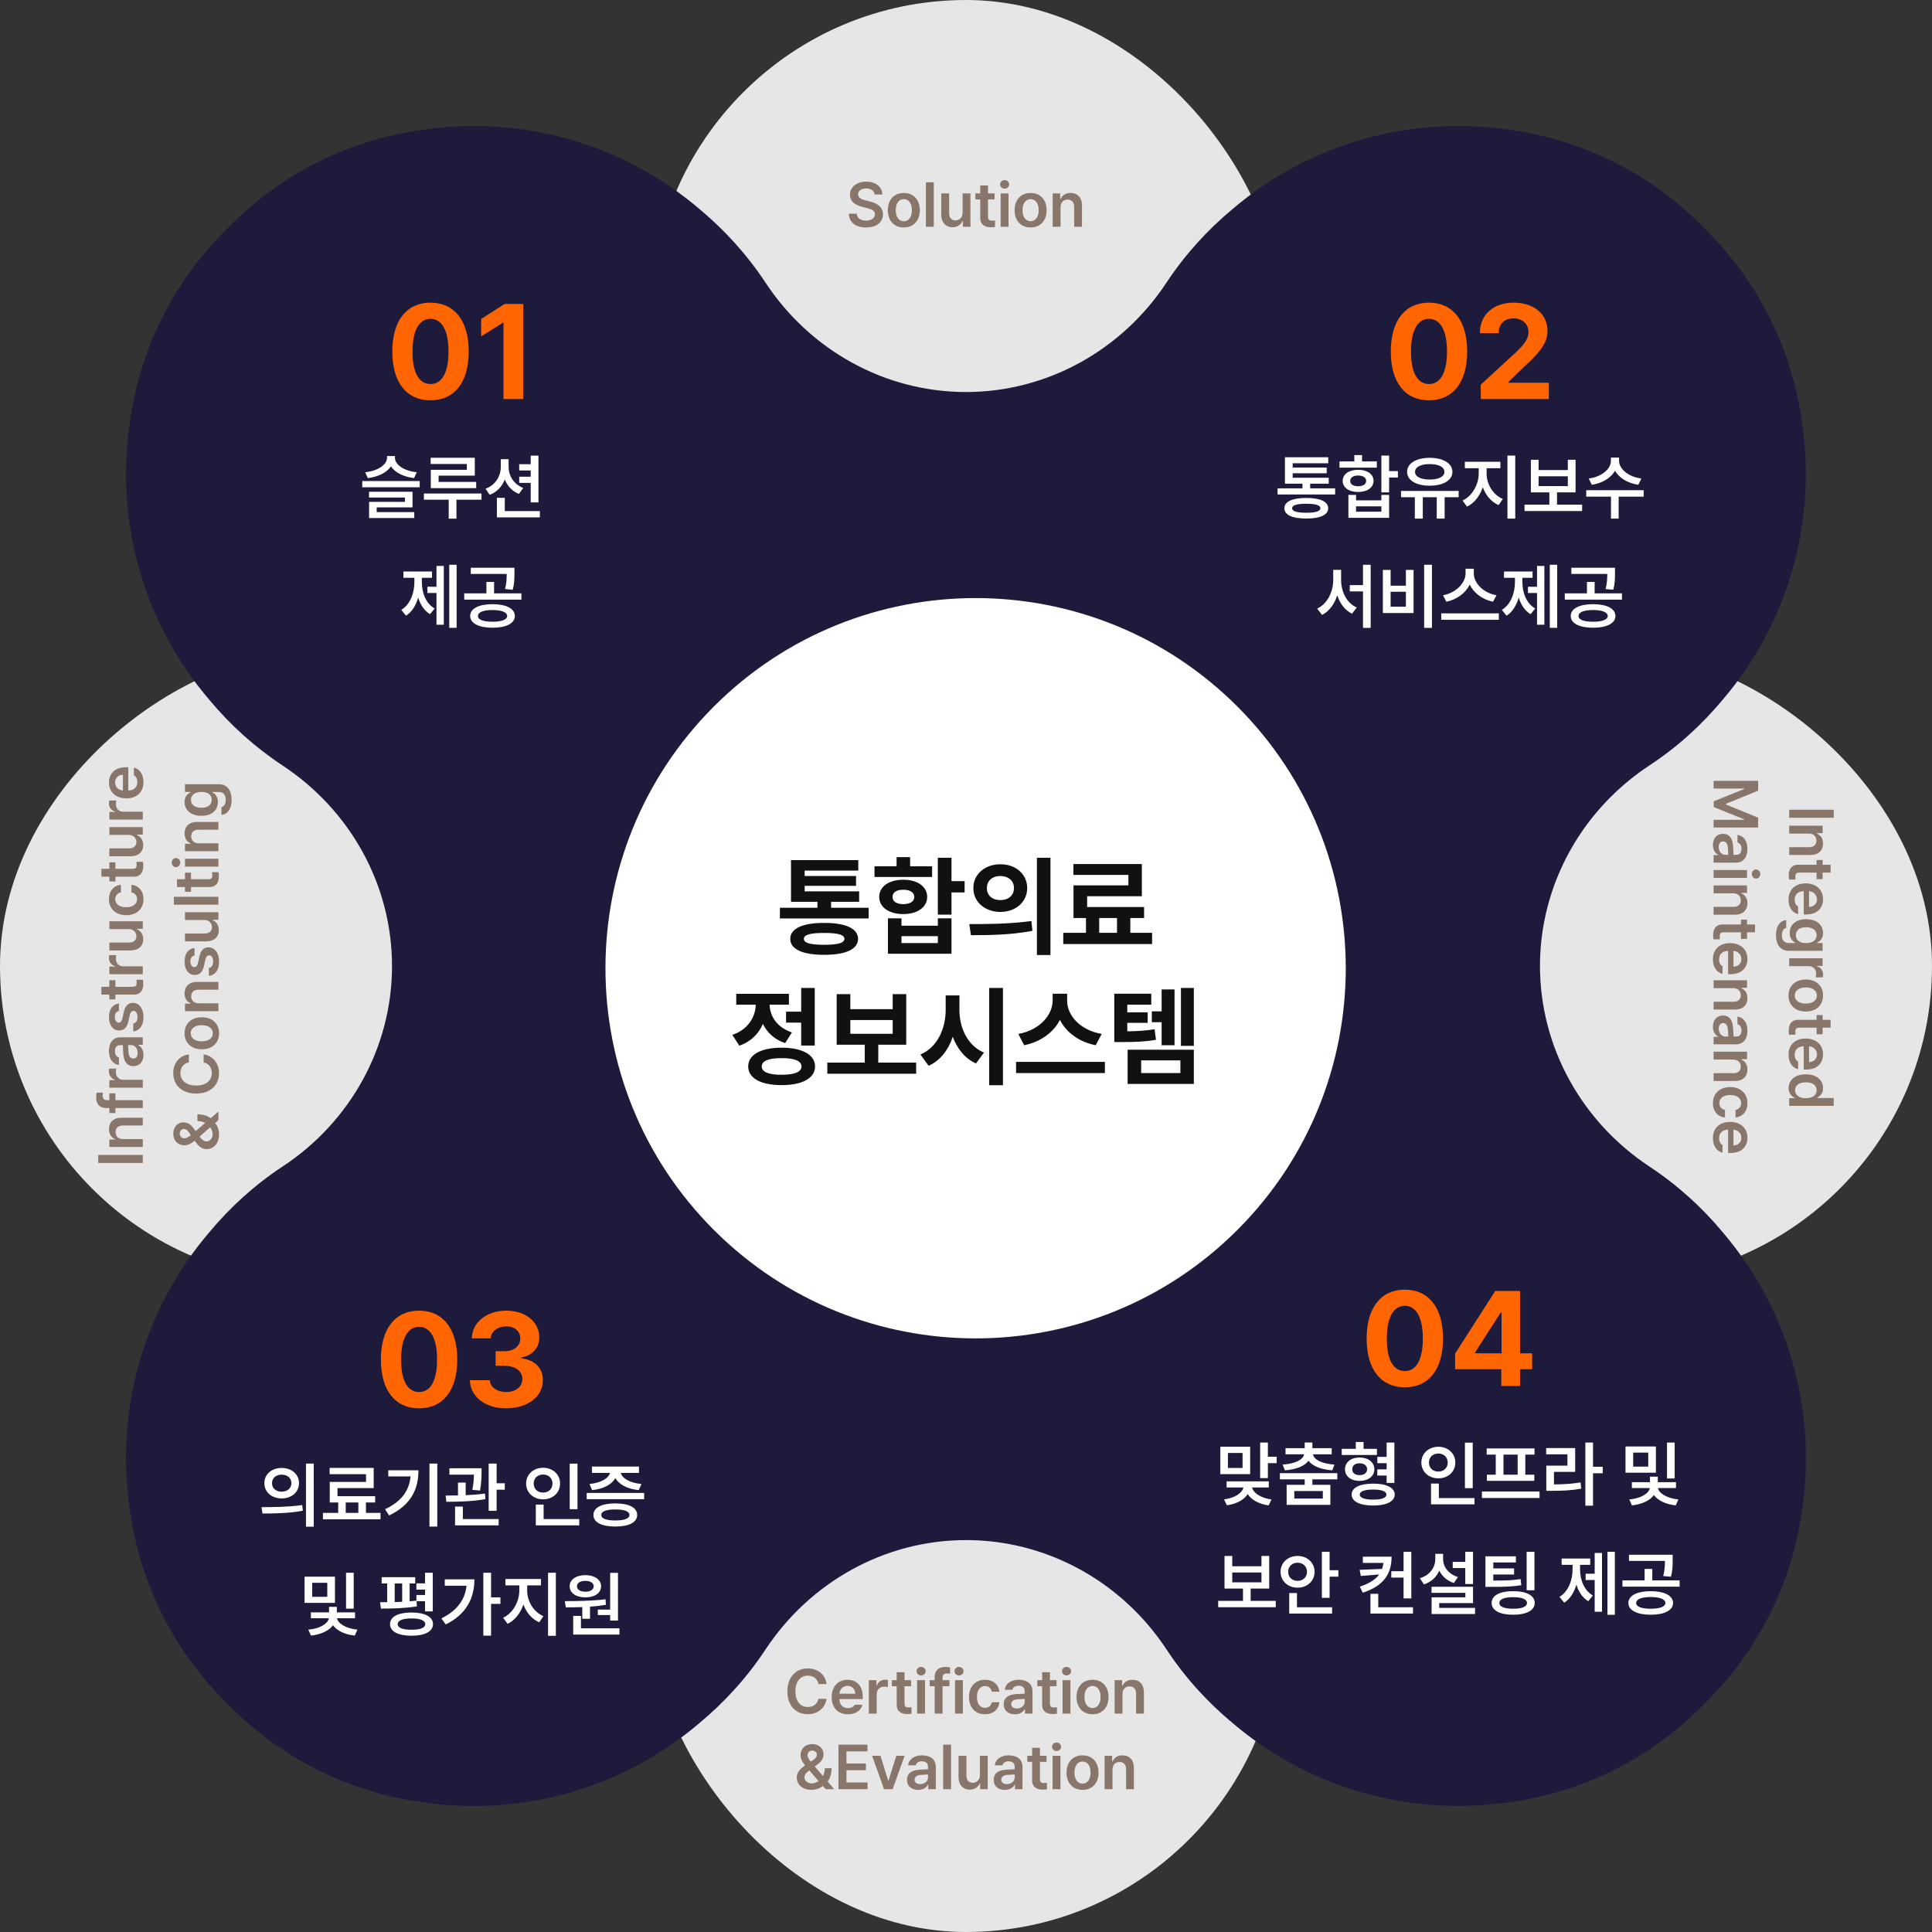
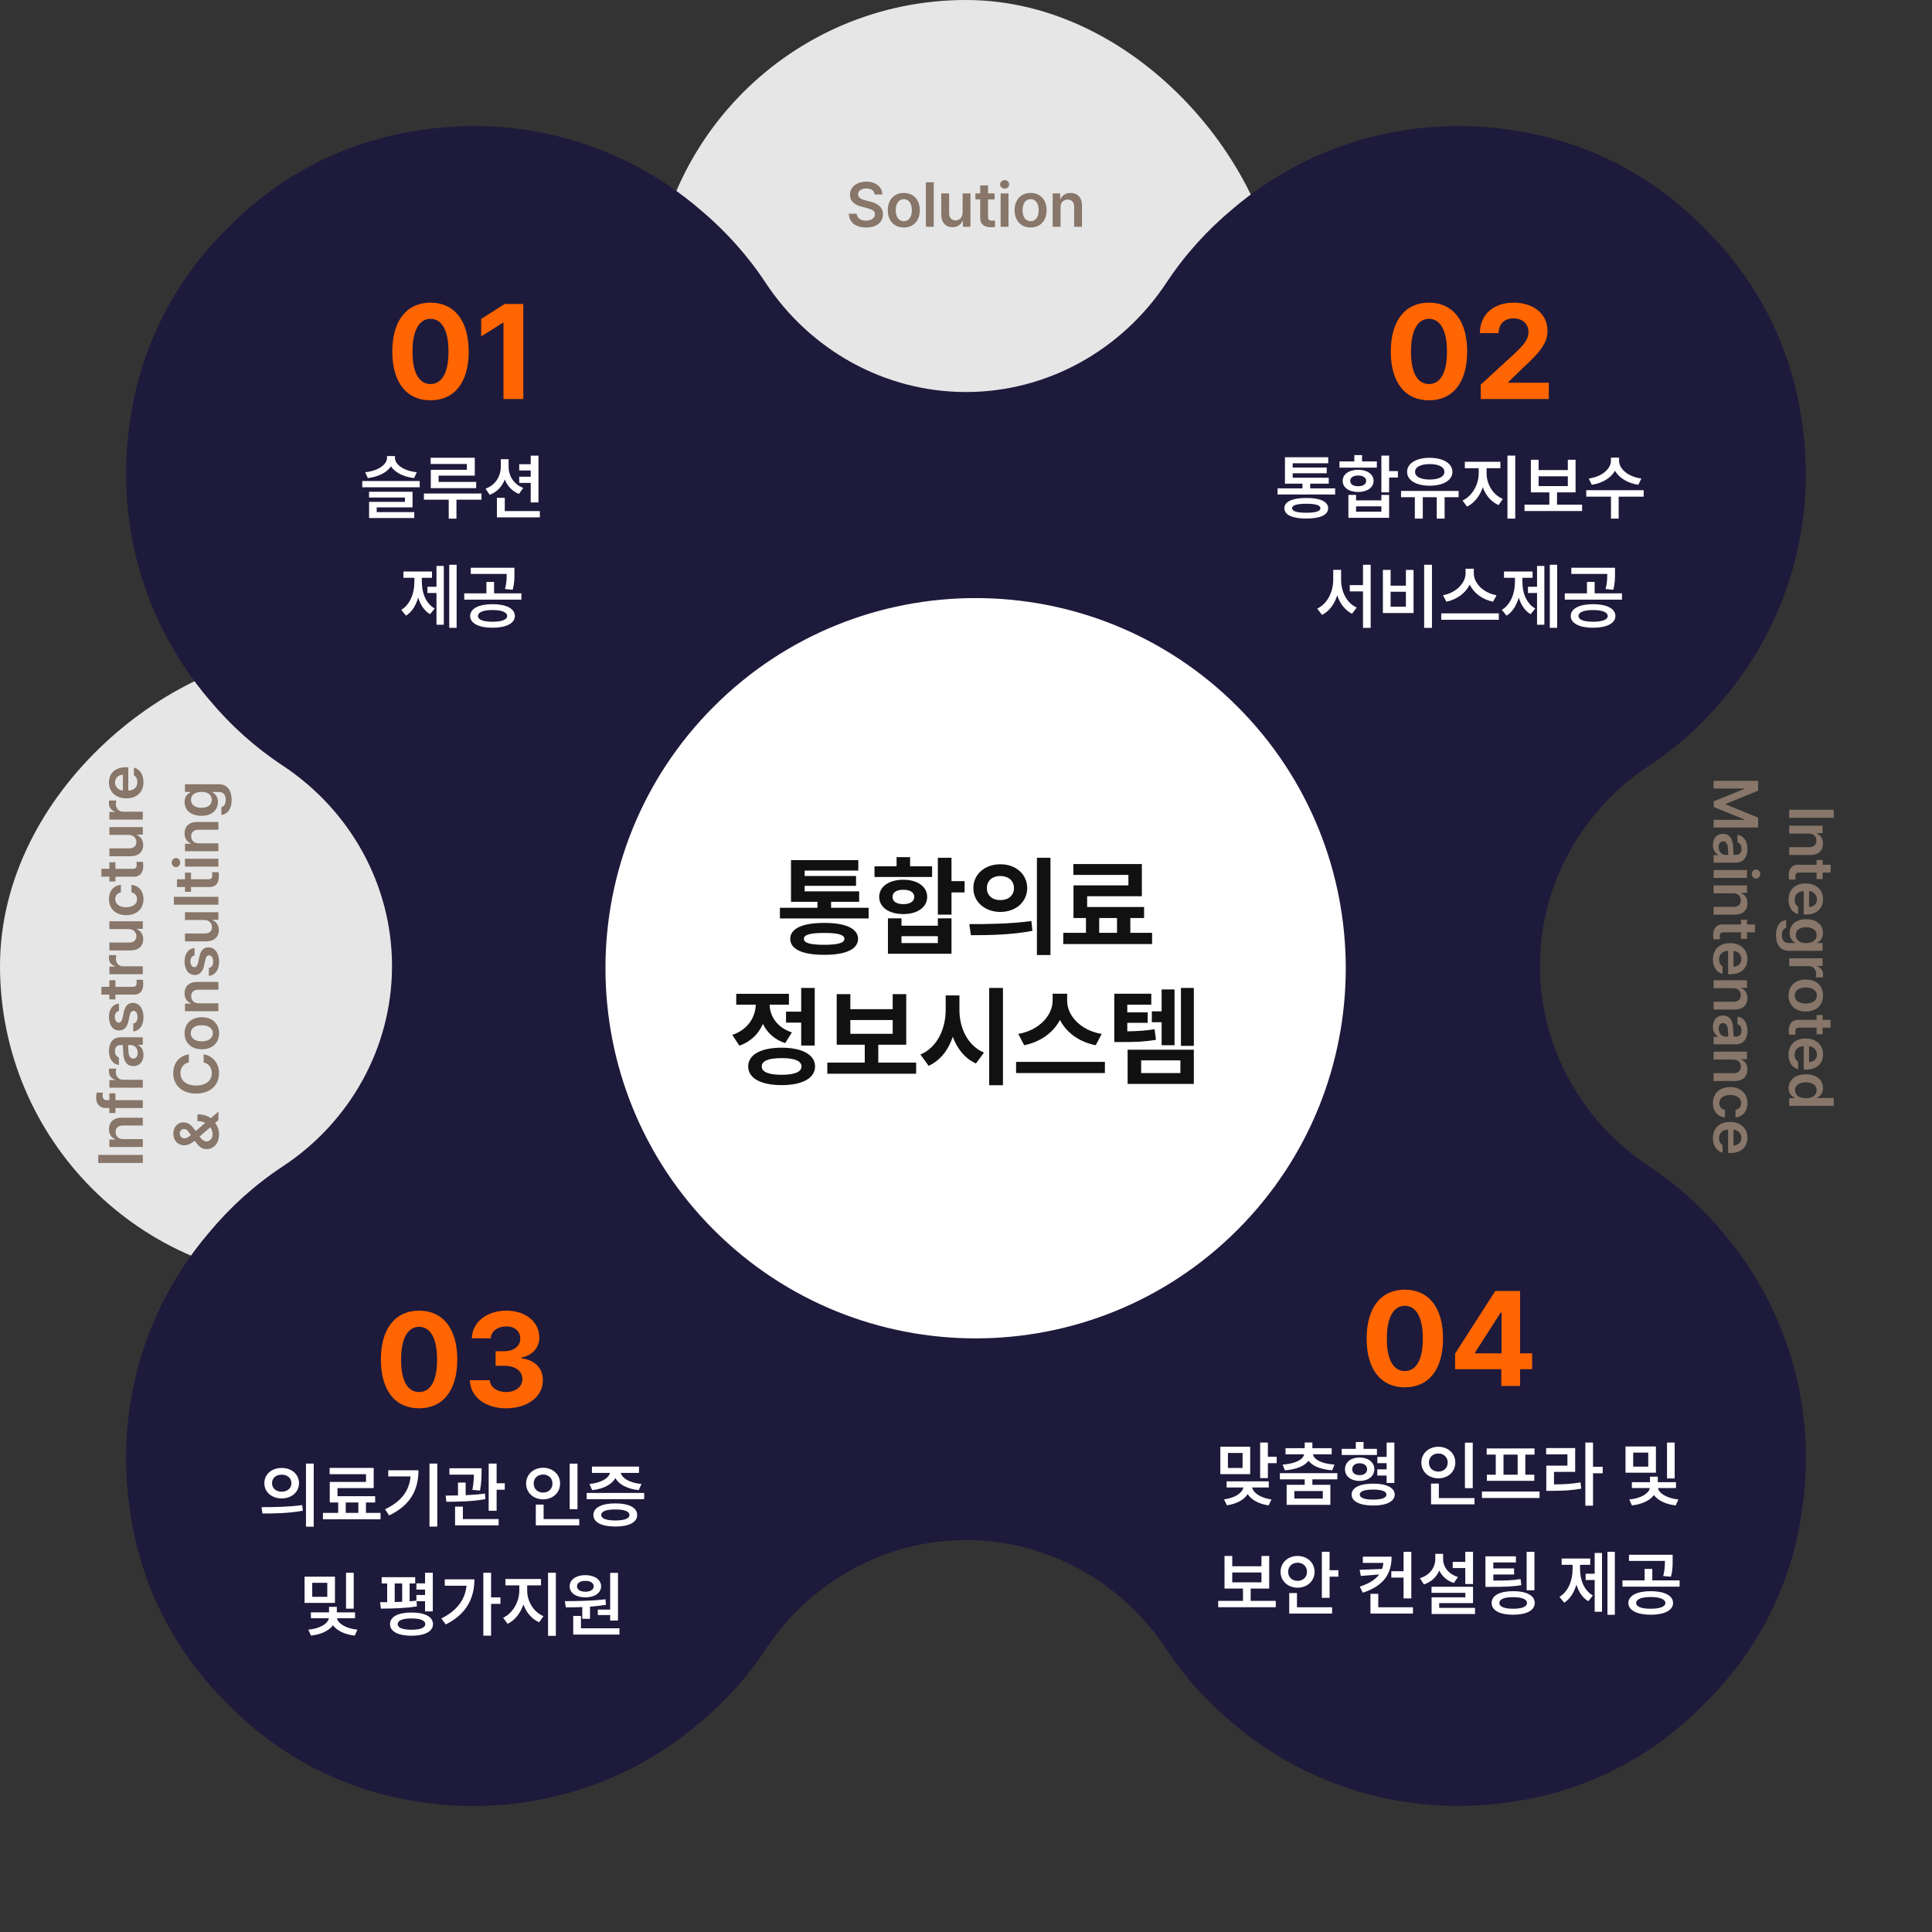
<svg xmlns="http://www.w3.org/2000/svg" width="460" height="460" viewBox="0 0 460 460" fill="none">
  <rect x="0" y="0" width="460" height="460" fill="#333333" stroke="none" />
  <rect x="155" width="150" height="150" rx="75" fill="#E6E6E6" />
  <path d="M208.247 46.31C208.152 45.394 207.383 44.867 206.24 44.874C205.032 44.867 204.314 45.453 204.307 46.251C204.299 47.145 205.244 47.511 206.123 47.716L207.119 47.98C208.701 48.346 210.225 49.181 210.225 51.026C210.225 52.887 208.752 54.161 206.211 54.161C203.743 54.161 202.175 52.975 202.095 50.88H203.97C204.058 51.986 204.988 52.528 206.196 52.535C207.449 52.528 208.313 51.92 208.32 51.012C208.313 50.177 207.551 49.825 206.401 49.532L205.2 49.225C203.457 48.77 202.373 47.892 202.373 46.368C202.373 44.493 204.036 43.248 206.27 43.248C208.518 43.248 210.049 44.515 210.078 46.31H208.247ZM215.19 54.161C212.869 54.161 211.382 52.513 211.382 50.06C211.382 47.584 212.869 45.943 215.19 45.943C217.52 45.943 219.006 47.584 218.999 50.06C219.006 52.513 217.52 54.161 215.19 54.161ZM213.271 50.045C213.271 51.502 213.909 52.667 215.205 52.667C216.479 52.667 217.117 51.502 217.109 50.045C217.117 48.587 216.479 47.416 215.205 47.423C213.909 47.416 213.271 48.587 213.271 50.045ZM222.324 43.395V54H220.449V43.395H222.324ZM229.194 50.66V46.046H231.055V54H229.253V52.594H229.165C228.799 53.48 227.964 54.102 226.777 54.102C225.203 54.102 224.119 53.019 224.111 51.114V46.046H225.986V50.821C225.986 51.832 226.587 52.477 227.495 52.477C228.315 52.477 229.194 51.876 229.194 50.66ZM236.812 46.046V47.481H235.244V51.612C235.244 52.374 235.625 52.528 236.094 52.535C236.313 52.542 236.68 52.52 236.914 52.506V54.029C236.694 54.066 236.335 54.11 235.859 54.102C234.453 54.11 233.369 53.414 233.384 51.92V47.481H232.241V46.046H233.384V44.142H235.244V46.046H236.812ZM238.247 54V46.046H240.122V54H238.247ZM238.115 43.893C238.115 43.336 238.606 42.882 239.199 42.882C239.792 42.882 240.283 43.336 240.283 43.893C240.283 44.456 239.792 44.911 239.199 44.918C238.606 44.911 238.115 44.456 238.115 43.893ZM245.381 54.161C243.059 54.161 241.572 52.513 241.572 50.06C241.572 47.584 243.059 45.943 245.381 45.943C247.71 45.943 249.197 47.584 249.189 50.06C249.197 52.513 247.71 54.161 245.381 54.161ZM243.462 50.045C243.462 51.502 244.099 52.667 245.396 52.667C246.67 52.667 247.307 51.502 247.3 50.045C247.307 48.587 246.67 47.416 245.396 47.423C244.099 47.416 243.462 48.587 243.462 50.045ZM252.515 49.342V54H250.64V46.046H252.427V47.394H252.529C252.888 46.507 253.701 45.943 254.888 45.943C256.536 45.943 257.62 47.027 257.612 48.932V54H255.752V49.225C255.752 48.155 255.173 47.518 254.199 47.525C253.21 47.518 252.515 48.185 252.515 49.342Z" fill="#877669" />
-   <rect x="305" y="460" width="150" height="150" rx="75" transform="rotate(180 305 460)" fill="#E6E6E6" />
-   <path d="M194.88 400.969C194.653 399.694 193.635 398.962 192.346 398.962C190.61 398.962 189.38 400.295 189.387 402.697C189.38 405.136 190.618 406.433 192.346 406.433C193.606 406.433 194.624 405.729 194.88 404.484H196.799C196.506 406.521 194.829 408.146 192.317 408.146C189.519 408.146 187.461 406.118 187.468 402.697C187.461 399.27 189.541 397.248 192.317 397.248C194.661 397.248 196.47 398.61 196.799 400.969H194.88ZM201.882 408.161C199.487 408.161 198.015 406.564 198.015 404.074C198.015 401.613 199.509 399.943 201.78 399.943C203.728 399.943 205.413 401.167 205.413 403.957V404.543H199.861C199.89 405.898 200.688 406.704 201.897 406.696C202.717 406.704 203.267 406.352 203.508 405.876H205.339C205.002 407.253 203.728 408.161 201.882 408.161ZM199.868 403.269H203.625C203.618 402.185 202.886 401.394 201.809 401.394C200.688 401.394 199.934 402.258 199.868 403.269ZM206.863 408V400.046H208.679V401.364H208.767C209.053 400.449 209.814 399.929 210.73 399.929C210.935 399.929 211.228 399.951 211.404 399.973V401.701C211.235 401.643 210.847 401.591 210.54 401.584C209.5 401.591 208.738 402.309 208.738 403.312V408H206.863ZM216.926 400.046V401.481H215.359V405.612C215.359 406.374 215.74 406.528 216.208 406.535C216.428 406.542 216.794 406.521 217.029 406.506V408.029C216.809 408.066 216.45 408.11 215.974 408.103C214.568 408.11 213.484 407.414 213.499 405.92V401.481H212.356V400.046H213.499V398.142H215.359V400.046H216.926ZM218.362 408V400.046H220.237V408H218.362ZM218.23 397.893C218.23 397.336 218.721 396.882 219.314 396.882C219.907 396.882 220.398 397.336 220.398 397.893C220.398 398.457 219.907 398.911 219.314 398.918C218.721 398.911 218.23 398.457 218.23 397.893ZM226.052 400.046V401.481H224.412V408H222.537V401.481H221.35V400.046H222.537V399.284C222.537 397.739 223.496 396.896 225.027 396.896C225.459 396.896 225.862 396.94 226.213 397.014V398.493C225.906 398.449 225.679 398.442 225.54 398.435C224.785 398.442 224.404 398.735 224.412 399.46V400.046H226.052ZM227.385 408V400.046H229.26V408H227.385ZM227.253 397.893C227.253 397.336 227.744 396.882 228.337 396.882C228.931 396.882 229.421 397.336 229.421 397.893C229.421 398.457 228.931 398.911 228.337 398.918C227.744 398.911 227.253 398.457 227.253 397.893ZM234.519 408.161C232.146 408.161 230.71 406.462 230.71 404.06C230.71 401.621 232.19 399.943 234.519 399.943C236.445 399.943 237.8 401.071 237.932 402.785H236.145C235.999 402.023 235.442 401.445 234.534 401.438C233.376 401.445 232.6 402.412 232.6 404.016C232.6 405.656 233.362 406.63 234.534 406.638C235.361 406.63 235.977 406.147 236.145 405.29H237.932C237.793 406.967 236.519 408.161 234.519 408.161ZM238.972 405.759C238.972 403.972 240.459 403.452 241.931 403.356C242.488 403.312 243.623 403.261 243.975 403.247L243.967 402.609C243.967 401.818 243.462 401.364 242.532 401.364C241.697 401.364 241.184 401.745 241.038 402.316H239.236C239.368 400.961 240.583 399.943 242.576 399.943C244.084 399.943 245.828 400.566 245.828 402.683V408H244.041V406.901H243.982C243.63 407.575 242.891 408.161 241.638 408.161C240.122 408.161 238.972 407.333 238.972 405.759ZM240.774 405.744C240.774 406.433 241.338 406.784 242.122 406.784C243.257 406.784 243.982 406.037 243.982 405.144L243.975 404.492C243.638 404.506 242.598 404.572 242.224 404.602C241.338 404.675 240.774 405.048 240.774 405.744ZM251.555 400.046V401.481H249.988V405.612C249.988 406.374 250.369 406.528 250.837 406.535C251.057 406.542 251.423 406.521 251.658 406.506V408.029C251.438 408.066 251.079 408.11 250.603 408.103C249.197 408.11 248.113 407.414 248.127 405.92V401.481H246.985V400.046H248.127V398.142H249.988V400.046H251.555ZM252.991 408V400.046H254.866V408H252.991ZM252.859 397.893C252.859 397.336 253.35 396.882 253.943 396.882C254.536 396.882 255.027 397.336 255.027 397.893C255.027 398.457 254.536 398.911 253.943 398.918C253.35 398.911 252.859 398.457 252.859 397.893ZM260.125 408.161C257.803 408.161 256.316 406.513 256.316 404.06C256.316 401.584 257.803 399.943 260.125 399.943C262.454 399.943 263.94 401.584 263.933 404.06C263.94 406.513 262.454 408.161 260.125 408.161ZM258.206 404.045C258.206 405.502 258.843 406.667 260.139 406.667C261.414 406.667 262.051 405.502 262.043 404.045C262.051 402.587 261.414 401.416 260.139 401.423C258.843 401.416 258.206 402.587 258.206 404.045ZM267.258 403.342V408H265.383V400.046H267.17V401.394H267.273C267.632 400.507 268.445 399.943 269.631 399.943C271.279 399.943 272.363 401.027 272.356 402.932V408H270.496V403.225C270.496 402.155 269.917 401.518 268.943 401.525C267.954 401.518 267.258 402.185 267.258 403.342ZM193.203 426.146C191.035 426.154 189.702 424.872 189.702 423.188C189.702 421.935 190.508 421.173 191.694 420.353C191.086 419.599 190.61 418.822 190.61 417.885C190.61 416.376 191.709 415.263 193.379 415.263C195.049 415.263 196.082 416.369 196.074 417.665C196.082 418.676 195.554 419.445 194.668 420.082L193.994 420.58L195.935 422.858C196.213 422.331 196.382 421.708 196.382 421.005H197.993C197.986 422.462 197.583 423.495 197.07 424.184L198.623 426H196.602L195.92 425.224C195.166 425.861 194.133 426.154 193.203 426.146ZM191.533 423.1C191.533 423.942 192.214 424.616 193.262 424.623C193.826 424.623 194.404 424.418 194.902 424.059L192.698 421.525L192.529 421.649C191.812 422.177 191.533 422.733 191.533 423.1ZM192.266 417.914C192.273 418.397 192.595 418.888 193.035 419.438L193.643 419.027C194.199 418.668 194.492 418.288 194.492 417.753C194.492 417.292 194.082 416.793 193.408 416.801C192.734 416.793 192.273 417.335 192.266 417.914ZM199.634 426V415.395H206.533V416.991H201.538V419.892H206.167V421.488H201.538V424.389H206.562V426H199.634ZM215.381 418.046L212.539 426H210.488L207.646 418.046H209.639L211.47 423.964H211.558L213.403 418.046H215.381ZM215.952 423.759C215.952 421.972 217.439 421.452 218.911 421.356C219.468 421.312 220.603 421.261 220.955 421.247L220.947 420.609C220.947 419.818 220.442 419.364 219.512 419.364C218.677 419.364 218.164 419.745 218.018 420.316H216.216C216.348 418.961 217.563 417.943 219.556 417.943C221.064 417.943 222.808 418.566 222.808 420.683V426H221.021V424.901H220.962C220.61 425.575 219.871 426.161 218.618 426.161C217.102 426.161 215.952 425.333 215.952 423.759ZM217.754 423.744C217.754 424.433 218.318 424.784 219.102 424.784C220.237 424.784 220.962 424.037 220.962 423.144L220.955 422.492C220.618 422.506 219.578 422.572 219.204 422.602C218.318 422.675 217.754 423.048 217.754 423.744ZM226.44 415.395V426H224.565V415.395H226.44ZM233.311 422.66V418.046H235.171V426H233.369V424.594H233.281C232.915 425.48 232.08 426.103 230.894 426.103C229.319 426.103 228.235 425.019 228.228 423.114V418.046H230.103V422.821C230.103 423.832 230.703 424.477 231.611 424.477C232.432 424.477 233.311 423.876 233.311 422.66ZM236.592 423.759C236.592 421.972 238.079 421.452 239.551 421.356C240.107 421.312 241.243 421.261 241.594 421.247L241.587 420.609C241.587 419.818 241.082 419.364 240.151 419.364C239.316 419.364 238.804 419.745 238.657 420.316H236.855C236.987 418.961 238.203 417.943 240.195 417.943C241.704 417.943 243.447 418.566 243.447 420.683V426H241.66V424.901H241.602C241.25 425.575 240.51 426.161 239.258 426.161C237.742 426.161 236.592 425.333 236.592 423.759ZM238.394 423.744C238.394 424.433 238.958 424.784 239.741 424.784C240.876 424.784 241.602 424.037 241.602 423.144L241.594 422.492C241.257 422.506 240.217 422.572 239.844 422.602C238.958 422.675 238.394 423.048 238.394 423.744ZM249.175 418.046V419.481H247.607V423.612C247.607 424.374 247.988 424.528 248.457 424.535C248.677 424.542 249.043 424.521 249.277 424.506V426.029C249.058 426.066 248.699 426.11 248.223 426.103C246.816 426.11 245.732 425.414 245.747 423.92V419.481H244.604V418.046H245.747V416.142H247.607V418.046H249.175ZM250.61 426V418.046H252.485V426H250.61ZM250.479 415.893C250.479 415.336 250.969 414.882 251.562 414.882C252.156 414.882 252.646 415.336 252.646 415.893C252.646 416.457 252.156 416.911 251.562 416.918C250.969 416.911 250.479 416.457 250.479 415.893ZM257.744 426.161C255.422 426.161 253.936 424.513 253.936 422.06C253.936 419.584 255.422 417.943 257.744 417.943C260.073 417.943 261.56 419.584 261.553 422.06C261.56 424.513 260.073 426.161 257.744 426.161ZM255.825 422.045C255.825 423.502 256.462 424.667 257.759 424.667C259.033 424.667 259.67 423.502 259.663 422.045C259.67 420.587 259.033 419.416 257.759 419.423C256.462 419.416 255.825 420.587 255.825 422.045ZM264.878 421.342V426H263.003V418.046H264.79V419.394H264.893C265.251 418.507 266.064 417.943 267.251 417.943C268.899 417.943 269.983 419.027 269.976 420.932V426H268.115V421.225C268.115 420.155 267.537 419.518 266.562 419.525C265.574 419.518 264.878 420.185 264.878 421.342Z" fill="#877669" />
  <rect x="150" y="155" width="150" height="150" rx="75" transform="rotate(90 150 155)" fill="#E6E6E6" />
  <path d="M23.395 274.985L34 274.985L34 276.89L23.395 276.89L23.395 274.985ZM29.342 271.221L34 271.221L34 273.096L26.046 273.096L26.046 271.309L27.394 271.309L27.394 271.206C26.507 270.847 25.943 270.034 25.943 268.848C25.943 267.2 27.027 266.116 28.932 266.123L34 266.123L34 267.983L29.225 267.983C28.155 267.983 27.518 268.562 27.525 269.536C27.518 270.525 28.185 271.221 29.342 271.221ZM26.046 260.308L27.481 260.308L27.481 261.948L34 261.948L34 263.823L27.481 263.823L27.481 265.01L26.046 265.01L26.046 263.823L25.284 263.823C23.739 263.823 22.896 262.864 22.896 261.333C22.896 260.901 22.94 260.498 23.014 260.146L24.493 260.146C24.449 260.454 24.442 260.681 24.435 260.82C24.442 261.575 24.735 261.956 25.46 261.948L26.046 261.948L26.046 260.308ZM34 258.975L26.046 258.975L26.046 257.158L27.364 257.158L27.364 257.07C26.449 256.785 25.929 256.023 25.929 255.107C25.929 254.902 25.951 254.609 25.973 254.434L27.701 254.434C27.643 254.602 27.591 254.99 27.584 255.298C27.591 256.338 28.309 257.1 29.312 257.1L34 257.1L34 258.975ZM31.759 253.833C29.972 253.833 29.452 252.346 29.356 250.874C29.312 250.317 29.261 249.182 29.247 248.831L28.609 248.838C27.818 248.838 27.364 249.343 27.364 250.273C27.364 251.108 27.745 251.621 28.316 251.768L28.316 253.569C26.961 253.438 25.943 252.222 25.943 250.229C25.943 248.721 26.566 246.978 28.683 246.978L34 246.978L34 248.765L32.901 248.765L32.901 248.823C33.575 249.175 34.161 249.915 34.161 251.167C34.161 252.683 33.334 253.833 31.759 253.833ZM31.744 252.031C32.433 252.031 32.784 251.467 32.784 250.684C32.784 249.548 32.037 248.823 31.144 248.823L30.492 248.831C30.506 249.167 30.572 250.208 30.602 250.581C30.675 251.467 31.048 252.031 31.744 252.031ZM28.316 240.708C27.716 240.825 27.328 241.323 27.335 242.114C27.328 242.913 27.73 243.499 28.273 243.491C28.683 243.499 28.99 243.169 29.181 242.363L29.459 241.016C29.789 239.514 30.484 238.782 31.627 238.774C33.121 238.782 34.161 240.093 34.161 242.173C34.161 244.194 33.253 245.388 31.73 245.586L31.73 243.682C32.411 243.572 32.748 243.044 32.74 242.173C32.748 241.272 32.381 240.686 31.788 240.679C31.327 240.686 31.034 241.045 30.865 241.836L30.587 243.11C30.287 244.59 29.51 245.359 28.375 245.352C26.903 245.359 25.943 244.084 25.943 242.144C25.943 240.247 26.873 239.075 28.316 238.936L28.316 240.708ZM26.046 233.384L27.481 233.384L27.481 234.951L31.612 234.951C32.374 234.951 32.528 234.57 32.535 234.102C32.542 233.882 32.52 233.516 32.506 233.281L34.029 233.281C34.066 233.501 34.11 233.86 34.102 234.336C34.11 235.742 33.414 236.826 31.92 236.812L27.481 236.812L27.481 237.954L26.046 237.954L26.046 236.812L24.142 236.812L24.142 234.951L26.046 234.951L26.046 233.384ZM34 231.948L26.046 231.948L26.046 230.132L27.364 230.132L27.364 230.044C26.449 229.758 25.929 228.997 25.929 228.081C25.929 227.876 25.951 227.583 25.973 227.407L27.701 227.407C27.643 227.576 27.591 227.964 27.584 228.271C27.591 229.312 28.309 230.073 29.312 230.073L34 230.073L34 231.948ZM30.66 221.211L26.046 221.211L26.046 219.351L34 219.351L34 221.152L32.594 221.152L32.594 221.24C33.48 221.606 34.102 222.441 34.102 223.628C34.102 225.203 33.019 226.287 31.114 226.294L26.046 226.294L26.046 224.419L30.821 224.419C31.832 224.419 32.477 223.818 32.477 222.91C32.477 222.09 31.876 221.211 30.66 221.211ZM34.161 214.092C34.161 216.465 32.462 217.9 30.06 217.9C27.621 217.9 25.943 216.421 25.943 214.092C25.943 212.166 27.071 210.811 28.785 210.679L28.785 212.466C28.023 212.612 27.445 213.169 27.438 214.077C27.445 215.234 28.412 216.011 30.016 216.011C31.656 216.011 32.63 215.249 32.638 214.077C32.63 213.25 32.147 212.634 31.29 212.466L31.29 210.679C32.967 210.818 34.161 212.092 34.161 214.092ZM26.046 205.303L27.481 205.303L27.481 206.87L31.612 206.87C32.374 206.87 32.528 206.489 32.535 206.021C32.542 205.801 32.52 205.435 32.506 205.2L34.029 205.2C34.066 205.42 34.11 205.779 34.102 206.255C34.11 207.661 33.414 208.745 31.92 208.73L27.481 208.73L27.481 209.873L26.046 209.873L26.046 208.73L24.142 208.73L24.142 206.87L26.046 206.87L26.046 205.303ZM30.66 198.784L26.046 198.784L26.046 196.924L34 196.924L34 198.726L32.594 198.726L32.594 198.813C33.48 199.18 34.102 200.015 34.102 201.201C34.102 202.776 33.019 203.86 31.114 203.867L26.046 203.867L26.046 201.992L30.821 201.992C31.832 201.992 32.477 201.392 32.477 200.483C32.477 199.663 31.876 198.784 30.66 198.784ZM34 195.137L26.046 195.137L26.046 193.32L27.364 193.32L27.364 193.232C26.449 192.947 25.929 192.185 25.929 191.27C25.929 191.064 25.951 190.771 25.973 190.596L27.701 190.596C27.643 190.764 27.591 191.152 27.584 191.46C27.591 192.5 28.309 193.262 29.312 193.262L34 193.262L34 195.137ZM34.161 186.216C34.161 188.611 32.565 190.083 30.074 190.083C27.613 190.083 25.943 188.589 25.943 186.318C25.943 184.37 27.166 182.686 29.957 182.686L30.543 182.686L30.543 188.237C31.898 188.208 32.704 187.41 32.696 186.201C32.704 185.381 32.352 184.832 31.876 184.59L31.876 182.759C33.253 183.096 34.161 184.37 34.161 186.216ZM29.269 188.23L29.269 184.473C28.185 184.48 27.394 185.212 27.394 186.289C27.394 187.41 28.258 188.164 29.269 188.23ZM52.147 270.1C52.154 272.268 50.872 273.601 49.188 273.601C47.935 273.601 47.173 272.795 46.353 271.609C45.599 272.217 44.822 272.693 43.885 272.693C42.376 272.693 41.263 271.594 41.263 269.924C41.263 268.254 42.369 267.222 43.665 267.229C44.676 267.222 45.445 267.749 46.082 268.635L46.58 269.309L48.858 267.368C48.331 267.09 47.708 266.921 47.005 266.921L47.005 265.31C48.462 265.317 49.495 265.72 50.184 266.233L52 264.68L52 266.702L51.224 267.383C51.861 268.137 52.154 269.17 52.147 270.1ZM49.1 271.77C49.942 271.77 50.616 271.089 50.623 270.042C50.623 269.478 50.418 268.899 50.059 268.401L47.525 270.605L47.649 270.774C48.177 271.492 48.733 271.77 49.1 271.77ZM43.914 271.038C44.398 271.03 44.888 270.708 45.438 270.269L45.027 269.661C44.669 269.104 44.288 268.811 43.753 268.811C43.291 268.811 42.794 269.221 42.801 269.895C42.794 270.569 43.336 271.03 43.914 271.038ZM44.969 252.961C43.694 253.188 42.962 254.207 42.962 255.496C42.962 257.231 44.295 258.462 46.697 258.455C49.136 258.462 50.433 257.224 50.433 255.496C50.433 254.236 49.73 253.218 48.484 252.961L48.484 251.042C50.52 251.335 52.147 253.013 52.147 255.525C52.147 258.323 50.118 260.381 46.697 260.374C43.27 260.381 41.248 258.301 41.248 255.525C41.248 253.181 42.61 251.372 44.969 251.042L44.969 252.961ZM52.161 246.018C52.161 248.34 50.513 249.827 48.06 249.827C45.584 249.827 43.943 248.34 43.943 246.018C43.943 243.689 45.584 242.202 48.06 242.209C50.513 242.202 52.161 243.689 52.161 246.018ZM48.045 247.937C49.502 247.937 50.667 247.3 50.667 246.003C50.667 244.729 49.502 244.092 48.045 244.099C46.587 244.092 45.416 244.729 45.423 246.003C45.416 247.3 46.587 247.937 48.045 247.937ZM47.342 238.884L52 238.884L52 240.759L44.046 240.759L44.046 238.972L45.394 238.972L45.394 238.87C44.507 238.511 43.943 237.698 43.943 236.511C43.943 234.863 45.027 233.779 46.932 233.787L52 233.787L52 235.647L47.225 235.647C46.155 235.647 45.518 236.226 45.525 237.2C45.518 238.188 46.185 238.884 47.342 238.884ZM46.316 227.488C45.716 227.605 45.328 228.103 45.335 228.894C45.328 229.692 45.73 230.278 46.273 230.271C46.683 230.278 46.99 229.949 47.181 229.143L47.459 227.795C47.789 226.294 48.484 225.562 49.627 225.554C51.121 225.562 52.161 226.873 52.161 228.953C52.161 230.974 51.253 232.168 49.73 232.366L49.73 230.461C50.411 230.352 50.748 229.824 50.74 228.953C50.748 228.052 50.381 227.466 49.788 227.458C49.327 227.466 49.034 227.825 48.865 228.616L48.587 229.89C48.287 231.37 47.51 232.139 46.375 232.131C44.903 232.139 43.943 230.864 43.943 228.923C43.943 227.026 44.873 225.854 46.316 225.715L46.316 227.488ZM48.66 219.05L44.046 219.05L44.046 217.19L52 217.19L52 218.992L50.594 218.992L50.594 219.08C51.48 219.446 52.102 220.281 52.102 221.467C52.102 223.042 51.019 224.126 49.114 224.133L44.046 224.133L44.046 222.258L48.821 222.258C49.832 222.258 50.477 221.658 50.477 220.75C50.477 219.929 49.876 219.05 48.66 219.05ZM41.395 213.528L52 213.528L52 215.403L41.395 215.403L41.395 213.528ZM44.046 207.771L45.481 207.771L45.481 209.338L49.612 209.338C50.374 209.338 50.528 208.958 50.535 208.489C50.542 208.269 50.52 207.903 50.506 207.668L52.029 207.668C52.066 207.888 52.11 208.247 52.102 208.723C52.11 210.129 51.414 211.213 49.92 211.199L45.481 211.199L45.481 212.341L44.046 212.341L44.046 211.199L42.142 211.199L42.142 209.338L44.046 209.338L44.046 207.771ZM52 206.335L44.046 206.335L44.046 204.46L52 204.46L52 206.335ZM41.893 206.467C41.336 206.467 40.882 205.977 40.882 205.383C40.882 204.79 41.336 204.299 41.893 204.299C42.456 204.299 42.911 204.79 42.918 205.383C42.911 205.977 42.456 206.467 41.893 206.467ZM47.342 200.798L52 200.798L52 202.673L44.046 202.673L44.046 200.886L45.394 200.886L45.394 200.784C44.507 200.425 43.943 199.612 43.943 198.425C43.943 196.777 45.027 195.693 46.932 195.701L52 195.701L52 197.561L47.225 197.561C46.155 197.561 45.518 198.14 45.525 199.114C45.518 200.103 46.185 200.798 47.342 200.798ZM55.149 190.442C55.149 192.551 54.212 193.892 52.718 194.016L52.718 192.156C53.414 192.024 53.736 191.372 53.743 190.413C53.736 189.292 53.252 188.567 52.088 188.567L50.565 188.567L50.565 188.655C51.15 188.948 51.883 189.585 51.883 190.955C51.883 192.793 50.55 194.236 47.957 194.236C45.342 194.236 43.943 192.786 43.943 190.94C43.943 189.541 44.786 188.948 45.35 188.655L45.35 188.567L44.046 188.567L44.046 186.721L52.132 186.721C54.168 186.721 55.149 188.296 55.149 190.442ZM47.986 192.332C49.451 192.332 50.418 191.672 50.418 190.442C50.418 189.233 49.51 188.552 47.986 188.552C46.47 188.552 45.474 189.226 45.467 190.442C45.474 191.687 46.536 192.332 47.986 192.332Z" fill="#877669" />
-   <rect width="150" height="150" rx="75" transform="matrix(4.37114e-08 1 1 -4.37114e-08 310 155)" fill="#E6E6E6" />
  <path d="M436.605 194.705L426 194.705L426 192.8L436.605 192.8L436.605 194.705ZM430.658 198.469L426 198.469L426 196.594L433.954 196.594L433.954 198.381L432.606 198.381L432.606 198.484C433.493 198.843 434.057 199.656 434.057 200.842C434.057 202.49 432.973 203.574 431.068 203.567L426 203.567L426 201.707L430.775 201.707C431.845 201.707 432.482 201.128 432.475 200.154C432.482 199.165 431.815 198.469 430.658 198.469ZM433.954 209.324L432.519 209.324L432.519 207.756L428.388 207.756C427.626 207.756 427.472 208.137 427.465 208.606C427.458 208.826 427.479 209.192 427.494 209.426L425.971 209.426C425.934 209.207 425.89 208.848 425.897 208.372C425.89 206.965 426.586 205.881 428.08 205.896L432.519 205.896L432.519 204.753L433.954 204.753L433.954 205.896L435.858 205.896L435.858 207.756L433.954 207.756L433.954 209.324ZM425.839 214.202C425.839 211.807 427.436 210.334 429.926 210.334C432.387 210.334 434.057 211.829 434.057 214.099C434.057 216.047 432.833 217.732 430.043 217.732L429.457 217.732L429.457 212.18C428.102 212.209 427.296 213.008 427.304 214.216C427.296 215.037 427.648 215.586 428.124 215.828L428.124 217.659C426.747 217.322 425.839 216.047 425.839 214.202ZM430.731 212.187L430.731 215.945C431.815 215.937 432.606 215.205 432.606 214.128C432.606 213.008 431.742 212.253 430.731 212.187ZM422.851 222.654C422.851 220.544 423.788 219.204 425.282 219.08L425.282 220.94C424.586 221.072 424.264 221.724 424.257 222.683C424.264 223.804 424.748 224.529 425.912 224.529L427.436 224.529L427.436 224.441C426.85 224.148 426.117 223.511 426.117 222.141C426.117 220.303 427.45 218.86 430.043 218.86C432.658 218.86 434.057 220.31 434.057 222.156C434.057 223.555 433.214 224.148 432.65 224.441L432.65 224.529L433.954 224.529L433.954 226.375L425.868 226.375C423.832 226.375 422.851 224.8 422.851 222.654ZM430.014 220.764C428.549 220.764 427.582 221.423 427.582 222.654C427.582 223.862 428.49 224.543 430.014 224.543C431.53 224.543 432.526 223.87 432.533 222.654C432.526 221.409 431.464 220.764 430.014 220.764ZM426 228.162L433.954 228.162L433.954 229.978L432.636 229.978L432.636 230.066C433.551 230.352 434.071 231.113 434.071 232.029C434.071 232.234 434.049 232.527 434.027 232.703L432.299 232.703C432.357 232.534 432.409 232.146 432.416 231.838C432.409 230.798 431.691 230.037 430.687 230.037L426 230.037L426 228.162ZM425.839 237.024C425.839 234.702 427.487 233.215 429.94 233.215C432.416 233.215 434.057 234.702 434.057 237.024C434.057 239.353 432.416 240.84 429.94 240.833C427.487 240.84 425.839 239.353 425.839 237.024ZM429.955 235.105C428.498 235.105 427.333 235.742 427.333 237.039C427.333 238.313 428.498 238.95 429.955 238.943C431.413 238.95 432.584 238.313 432.577 237.039C432.584 235.742 431.413 235.105 429.955 235.105ZM433.954 246.252L432.519 246.252L432.519 244.685L428.388 244.685C427.626 244.685 427.472 245.066 427.465 245.535C427.458 245.754 427.479 246.121 427.494 246.355L425.971 246.355C425.934 246.135 425.89 245.776 425.897 245.3C425.89 243.894 426.586 242.81 428.08 242.825L432.519 242.825L432.519 241.682L433.954 241.682L433.954 242.825L435.858 242.825L435.858 244.685L433.954 244.685L433.954 246.252ZM425.839 251.13C425.839 248.735 427.436 247.263 429.926 247.263C432.387 247.263 434.057 248.757 434.057 251.028C434.057 252.976 432.833 254.661 430.043 254.661L429.457 254.661L429.457 249.109C428.102 249.138 427.296 249.937 427.304 251.145C427.296 251.965 427.648 252.515 428.124 252.756L428.124 254.587C426.747 254.25 425.839 252.976 425.839 251.13ZM430.731 249.116L430.731 252.874C431.815 252.866 432.606 252.134 432.606 251.057C432.606 249.937 431.742 249.182 430.731 249.116ZM425.854 259.07C425.861 257.202 427.355 255.789 429.97 255.789C432.621 255.789 434.057 257.239 434.057 259.084C434.057 260.483 433.214 261.069 432.65 261.355L432.65 261.428L436.605 261.428L436.605 263.289L426 263.289L426 261.458L427.26 261.458L427.26 261.355C426.674 261.055 425.861 260.447 425.854 259.07ZM429.984 257.693C428.483 257.693 427.392 258.352 427.392 259.583C427.392 260.791 428.432 261.472 429.984 261.472C431.53 261.472 432.526 260.798 432.533 259.583C432.526 258.337 431.464 257.693 429.984 257.693ZM418.605 185.908L418.605 188.252L410.9 191.401L410.9 191.533L418.605 194.683L418.605 197.026L408 197.026L408 195.195L415.295 195.195L415.295 195.093L408.029 192.148L408.029 190.786L415.324 187.842L415.324 187.754L408 187.754L408 185.908L418.605 185.908ZM410.241 198.535C412.028 198.535 412.548 200.022 412.644 201.494C412.687 202.051 412.739 203.186 412.753 203.538L413.391 203.53C414.182 203.53 414.636 203.025 414.636 202.095C414.636 201.26 414.255 200.747 413.684 200.601L413.684 198.799C415.039 198.931 416.057 200.146 416.057 202.139C416.057 203.647 415.434 205.391 413.317 205.391L408 205.391L408 203.604L409.099 203.604L409.099 203.545C408.425 203.193 407.839 202.454 407.839 201.201C407.839 199.685 408.667 198.535 410.241 198.535ZM410.256 200.337C409.567 200.337 409.216 200.901 409.216 201.685C409.216 202.82 409.963 203.545 410.856 203.545L411.508 203.538C411.494 203.201 411.428 202.161 411.398 201.787C411.325 200.901 410.952 200.337 410.256 200.337ZM408 207.148L415.954 207.148L415.954 209.023L408 209.023L408 207.148ZM418.107 207.017C418.664 207.017 419.118 207.507 419.118 208.101C419.118 208.694 418.664 209.185 418.107 209.185C417.543 209.185 417.089 208.694 417.082 208.101C417.089 207.507 417.543 207.017 418.107 207.017ZM412.658 212.686L408 212.686L408 210.811L415.954 210.811L415.954 212.598L414.606 212.598L414.606 212.7C415.493 213.059 416.057 213.872 416.057 215.059C416.057 216.707 414.973 217.791 413.068 217.783L408 217.783L408 215.923L412.775 215.923C413.845 215.923 414.482 215.344 414.475 214.37C414.482 213.381 413.815 212.686 412.658 212.686ZM415.954 223.54L414.519 223.54L414.519 221.973L410.388 221.973C409.626 221.973 409.472 222.354 409.465 222.822C409.458 223.042 409.479 223.408 409.494 223.643L407.971 223.643C407.934 223.423 407.89 223.064 407.897 222.588C407.89 221.182 408.586 220.098 410.08 220.112L414.519 220.112L414.519 218.97L415.954 218.97L415.954 220.112L417.858 220.112L417.858 221.973L415.954 221.973L415.954 223.54ZM407.839 228.418C407.839 226.023 409.436 224.551 411.926 224.551C414.387 224.551 416.057 226.045 416.057 228.315C416.057 230.264 414.833 231.948 412.043 231.948L411.457 231.948L411.457 226.396C410.102 226.426 409.296 227.224 409.304 228.433C409.296 229.253 409.648 229.802 410.124 230.044L410.124 231.875C408.747 231.538 407.839 230.264 407.839 228.418ZM412.731 226.404L412.731 230.161C413.815 230.154 414.606 229.421 414.606 228.345C414.606 227.224 413.742 226.47 412.731 226.404ZM412.658 235.273L408 235.273L408 233.398L415.954 233.398L415.954 235.186L414.606 235.186L414.606 235.288C415.493 235.647 416.057 236.46 416.057 237.646C416.057 239.294 414.973 240.378 413.068 240.371L408 240.371L408 238.511L412.775 238.511C413.845 238.511 414.482 237.932 414.475 236.958C414.482 235.969 413.815 235.273 412.658 235.273ZM410.241 241.792C412.028 241.792 412.548 243.279 412.644 244.751C412.687 245.308 412.739 246.443 412.753 246.794L413.391 246.787C414.182 246.787 414.636 246.282 414.636 245.352C414.636 244.517 414.255 244.004 413.684 243.857L413.684 242.056C415.039 242.187 416.057 243.403 416.057 245.396C416.057 246.904 415.434 248.647 413.317 248.647L408 248.647L408 246.86L409.099 246.86L409.099 246.802C408.425 246.45 407.839 245.71 407.839 244.458C407.839 242.942 408.667 241.792 410.241 241.792ZM410.256 243.594C409.567 243.594 409.216 244.158 409.216 244.941C409.216 246.077 409.963 246.802 410.856 246.802L411.508 246.794C411.494 246.458 411.428 245.417 411.398 245.044C411.325 244.158 410.952 243.594 410.256 243.594ZM412.658 252.28L408 252.28L408 250.405L415.954 250.405L415.954 252.192L414.606 252.192L414.606 252.295C415.493 252.654 416.057 253.467 416.057 254.653C416.057 256.301 414.973 257.385 413.068 257.378L408 257.378L408 255.518L412.775 255.518C413.845 255.518 414.482 254.939 414.475 253.965C414.482 252.976 413.815 252.28 412.658 252.28ZM407.839 262.637C407.839 260.264 409.538 258.828 411.94 258.828C414.379 258.828 416.057 260.308 416.057 262.637C416.057 264.563 414.929 265.918 413.215 266.05L413.215 264.263C413.977 264.116 414.555 263.56 414.562 262.651C414.555 261.494 413.588 260.718 411.984 260.718C410.344 260.718 409.37 261.479 409.362 262.651C409.37 263.479 409.853 264.094 410.71 264.263L410.71 266.05C409.033 265.911 407.839 264.636 407.839 262.637ZM407.839 270.986C407.839 268.591 409.436 267.119 411.926 267.119C414.387 267.119 416.057 268.613 416.057 270.884C416.057 272.832 414.833 274.517 412.043 274.517L411.457 274.517L411.457 268.965C410.102 268.994 409.296 269.792 409.304 271.001C409.296 271.821 409.648 272.371 410.124 272.612L410.124 274.443C408.747 274.106 407.839 272.832 407.839 270.986ZM412.731 268.972L412.731 272.729C413.815 272.722 414.606 271.99 414.606 270.913C414.606 269.792 413.742 269.038 412.731 268.972Z" fill="#877669" />
  <g clip-path="url(#clip0_7155_13206)">
    <path d="M405.455 53.976C392.258 40.642 376.093 33.198 359.448 30.915C336.41 27.49 312.208 33.769 293.462 49.775C287.48 54.752 282.16 60.597 277.754 67.264C267.114 83.384 249.305 93.339 229.989 93.339C210.672 93.339 192.863 83.384 182.246 67.264C177.908 60.688 172.656 54.912 166.789 49.98C148.043 33.861 123.818 27.49 100.735 30.892C83.907 33.175 67.536 40.71 54.248 54.273C54.134 54.387 54.02 54.501 53.905 54.615C40.663 67.744 33.242 83.863 30.936 100.417C27.443 123.592 33.79 147.954 49.978 166.79C54.91 172.681 60.687 177.91 67.262 182.248C83.382 192.888 93.337 210.674 93.337 230.013C93.337 249.329 83.405 267.139 67.262 277.756C60.595 282.14 54.75 287.482 49.773 293.464C33.79 312.187 27.511 336.321 30.89 359.313C33.174 376.117 40.685 392.443 54.202 405.708L54.248 405.754C67.491 419.271 83.816 426.805 100.62 429.111C123.59 432.513 147.701 426.257 166.423 410.343C172.451 405.343 177.817 399.475 182.246 392.762C192.886 376.643 210.695 366.688 230.011 366.688C245.286 366.688 259.648 372.921 270.219 383.492C273.005 386.278 275.539 389.383 277.754 392.739C282.16 399.429 287.503 405.297 293.508 410.275C311.865 425.915 335.451 432.239 358.032 429.271C358.055 429.271 358.055 429.271 358.078 429.271C358.443 429.225 358.809 429.18 359.151 429.134C376.001 426.874 392.418 419.339 405.729 405.754C405.843 405.64 405.957 405.526 406.072 405.411C419.337 392.26 426.758 376.14 429.064 359.564C432.534 336.503 426.255 312.278 410.25 293.487C405.272 287.482 399.405 282.162 392.738 277.756C376.618 267.116 366.663 249.307 366.663 229.99C366.663 214.716 372.896 200.354 383.468 189.783C386.253 186.997 389.358 184.463 392.715 182.248C399.427 177.841 405.295 172.476 410.296 166.448C426.164 147.771 432.443 123.729 429.087 100.828C426.826 83.978 419.292 67.584 405.706 54.273C405.661 54.158 405.546 54.067 405.455 53.976Z" fill="#1E1A3B" />
  </g>
  <path d="M294.608 292.85C329.025 258.432 329.025 202.63 294.608 168.212C260.19 133.795 204.388 133.795 169.97 168.212C135.552 202.63 135.552 258.432 169.97 292.85C204.388 327.268 260.19 327.268 294.608 292.85Z" fill="white" />
  <path d="M102.5 95.312C96.828 95.312 93.406 91.094 93.406 83.688C93.406 76.297 96.859 72.062 102.5 72.062C108.141 72.062 111.594 76.297 111.594 83.688C111.594 91.125 108.156 95.312 102.5 95.312ZM98.219 83.688C98.188 88.906 99.875 91.438 102.5 91.438C105.125 91.438 106.797 88.906 106.781 83.688C106.797 78.516 105.109 75.922 102.5 75.906C99.891 75.922 98.219 78.516 98.219 83.688ZM124.594 72.375V95H119.875V76.844H119.75L114.562 80.094V75.938L120.156 72.375H124.594Z" fill="#FF6500" />
  <path d="M94.038 109.001C94.038 110.603 96.08 112.105 99.234 112.438L98.586 113.832C96.063 113.525 94.046 112.504 93.083 111.043C92.112 112.504 90.103 113.525 87.58 113.832L86.949 112.438C90.086 112.105 92.137 110.603 92.145 109.001V108.586H94.038V109.001ZM86.251 116.023V114.529H99.931V116.023H86.251ZM87.862 118.464V117.086H98.221V120.805H89.688V121.934H98.636V123.345H87.878V119.493H96.412V118.464H87.862ZM113.046 108.984V113.251H104.43V114.745H113.378V116.223H102.571V111.856H111.154V110.479H102.538V108.984H113.046ZM100.927 118.979V117.501H114.64V118.979H108.68V123.494H106.837V118.979H100.927ZM121.098 111.126C121.09 113.243 122.277 115.301 124.584 116.173L123.555 117.601C121.953 116.97 120.808 115.716 120.185 114.164C119.538 115.833 118.326 117.152 116.599 117.816L115.603 116.355C117.994 115.492 119.23 113.375 119.239 111.126V109.333H121.098V111.126ZM118.309 123.179V118.53H120.185V121.685H128.536V123.179H118.309ZM123.622 114.978V113.5H126.361V112.022H123.622V110.528H126.361V108.486H128.204V119.626H126.361V114.978H123.622ZM108.722 134.47V149.478H106.962V134.47H108.722ZM95.54 145.211C97.707 143.891 98.661 141.185 98.661 138.57V137.574H96.055V136.08H102.861V137.574H100.438V138.57C100.438 141.102 101.342 143.642 103.492 144.879L102.396 146.24C101.01 145.418 100.089 143.991 99.566 142.281C99.035 144.132 98.08 145.709 96.669 146.589L95.54 145.211ZM101.766 141.193V139.699H103.924V134.752H105.667V148.747H103.924V141.193H101.766ZM117.255 143.85C120.517 143.858 122.576 144.887 122.584 146.672C122.576 148.415 120.517 149.461 117.255 149.461C114.026 149.461 111.942 148.415 111.942 146.672C111.942 144.887 114.026 143.858 117.255 143.85ZM110.531 142.771V141.276H115.811V138.554H117.637V141.276H124.145V142.771H110.531ZM112.092 136.645V135.184H122.484V136.429C122.493 137.616 122.493 138.877 122.069 140.413L120.243 140.247C120.617 138.794 120.642 137.732 120.642 136.645H112.092ZM113.802 146.672C113.785 147.552 115.088 148.033 117.255 148.033C119.43 148.033 120.741 147.552 120.758 146.672C120.741 145.759 119.43 145.244 117.255 145.244C115.088 145.244 113.785 145.759 113.802 146.672Z" fill="white" />
  <path d="M206.818 216.139V218.678H185.693V216.139H194.631V214.717H188.334V204.789H204.355V207.277H191.584V208.572H203.822V210.908H191.584V212.229H204.559V214.717H197.881V216.139H206.818ZM188.156 223.527C188.156 221.09 191.076 219.719 196.256 219.744C201.347 219.719 204.279 221.09 204.305 223.527C204.279 226.016 201.347 227.349 196.256 227.336C191.076 227.349 188.156 226.016 188.156 223.527ZM191.406 223.527C191.381 224.518 192.93 224.949 196.256 224.949C199.506 224.949 201.042 224.518 201.055 223.527C201.042 222.562 199.506 222.118 196.256 222.131C192.93 222.118 191.381 222.562 191.406 223.527ZM226.547 204.23V209.791H229.67V212.482H226.547V217.764H223.297V204.23H226.547ZM208.215 208.801V206.262H213.471V204.078H216.695V206.262H221.926V208.801H208.215ZM209.332 213.549C209.332 211.086 211.668 209.461 215.07 209.461C218.435 209.461 220.758 211.086 220.758 213.549C220.758 216.012 218.435 217.637 215.07 217.637C211.668 217.637 209.332 216.012 209.332 213.549ZM211.414 227.082V218.652H214.639V220.404H223.297V218.652H226.547V227.082H211.414ZM212.506 213.549C212.493 214.666 213.521 215.263 215.07 215.275C216.632 215.263 217.686 214.666 217.686 213.549C217.686 212.47 216.632 211.822 215.07 211.848C213.521 211.822 212.493 212.47 212.506 213.549ZM214.639 224.543H223.297V222.893H214.639V224.543ZM238.176 205.779C241.845 205.767 244.562 208.128 244.574 211.441C244.562 214.768 241.845 217.116 238.176 217.129C234.532 217.116 231.739 214.768 231.752 211.441C231.739 208.128 234.532 205.767 238.176 205.779ZM230.787 220.023C234.913 220.036 240.626 219.985 245.564 219.287L245.818 221.623C240.689 222.626 235.205 222.664 231.168 222.664L230.787 220.023ZM234.977 211.441C234.964 213.27 236.348 214.323 238.176 214.311C240.017 214.323 241.413 213.27 241.426 211.441C241.413 209.639 240.017 208.572 238.176 208.572C236.348 208.572 234.964 209.639 234.977 211.441ZM246.885 227.387V204.23H250.109V227.387H246.885ZM274.307 222.105V224.771H253.156V222.105H258.564V218.576H255.594V210.807H268.67V208.318H255.568V205.729H271.869V213.396H258.844V215.961H272.402V218.576H269.127V222.105H274.307ZM261.713 222.105H265.953V218.576H261.713V222.105ZM193.983 235.23V248.941H190.759V243.482H187.153V240.867H190.759V235.23H193.983ZM174.356 246.402C178.14 245.133 179.866 242.111 179.942 239.217H175.296V236.627H187.839V239.217H183.243C183.307 241.908 184.957 244.625 188.55 245.818L186.95 248.357C184.411 247.532 182.646 245.856 181.644 243.787C180.628 246.136 178.774 248.027 176.032 248.967L174.356 246.402ZM178.14 253.918C178.14 251.112 181.161 249.462 186.087 249.449C191.025 249.462 194.047 251.112 194.06 253.918C194.047 256.724 191.025 258.361 186.087 258.361C181.161 258.361 178.14 256.724 178.14 253.918ZM181.364 253.918C181.364 255.238 183.027 255.898 186.087 255.898C189.159 255.898 190.822 255.238 190.835 253.918C190.822 252.585 189.159 251.925 186.087 251.938C183.027 251.925 181.364 252.585 181.364 253.918ZM218.13 253.004V255.645H196.979V253.004H205.892V248.738H199.214V236.703H202.464V240.283H212.544V236.703H215.769V248.738H209.116V253.004H218.13ZM202.464 246.148H212.544V242.873H202.464V246.148ZM228.438 240.461C228.426 244.701 230.355 248.954 234.278 250.617L232.374 253.207C229.733 252.014 227.905 249.703 226.852 246.847C225.811 249.97 223.919 252.483 221.101 253.766L219.146 251.074C223.183 249.373 225.15 244.942 225.163 240.461V237.008H228.438V240.461ZM235.522 258.387V235.23H238.798V258.387H235.522ZM254.083 238.277C254.07 241.667 257.079 245.285 262.31 246.174L260.888 248.865C256.851 248.065 253.867 245.793 252.369 242.835C250.846 245.768 247.85 248.053 243.851 248.865L242.454 246.174C247.596 245.26 250.604 241.629 250.63 238.277V236.602H254.083V238.277ZM241.921 255.492V252.826H263.071V255.492H241.921ZM274.116 236.602V239.217H268.403V241.045H273.253V243.533H268.403V245.552C270.917 245.514 272.758 245.399 274.903 245.057L275.233 247.57C272.58 248.027 270.371 248.116 266.88 248.104H265.306V236.602H274.116ZM268.479 258.082V249.932H284.247V258.082H268.479ZM271.704 255.492H281.048V252.471H271.704V255.492ZM274.243 243.381V240.791H276.579V235.586H279.651V248.865H276.579V243.381H274.243ZM281.175 249.018V235.23H284.247V249.018H281.175Z" fill="#111111" />
  <path d="M99.781 335.312C94.109 335.312 90.688 331.094 90.688 323.688C90.688 316.297 94.141 312.062 99.781 312.062C105.422 312.062 108.875 316.297 108.875 323.688C108.875 331.125 105.438 335.312 99.781 335.312ZM95.5 323.688C95.469 328.906 97.156 331.438 99.781 331.438C102.406 331.438 104.078 328.906 104.062 323.688C104.078 318.516 102.391 315.922 99.781 315.906C97.172 315.922 95.5 318.516 95.5 323.688ZM120.5 335.312C115.531 335.312 111.969 332.578 111.875 328.625H116.625C116.703 330.312 118.344 331.422 120.531 331.438C122.781 331.422 124.391 330.172 124.375 328.344C124.391 326.5 122.75 325.203 120.094 325.188H118V321.719H120.094C122.328 321.719 123.891 320.5 123.875 318.719C123.891 316.984 122.562 315.797 120.562 315.812C118.562 315.797 116.922 316.922 116.844 318.656H112.344C112.422 314.766 115.922 312.062 120.562 312.062C125.281 312.062 128.422 314.859 128.406 318.438C128.422 320.969 126.656 322.766 124.125 323.219V323.406C127.453 323.812 129.281 325.828 129.25 328.656C129.281 332.531 125.609 335.312 120.5 335.312Z" fill="#FF6500" />
  <path d="M67.06 349.516C69.442 349.507 71.177 351.01 71.194 353.135C71.177 355.268 69.442 356.762 67.06 356.771C64.703 356.762 62.935 355.268 62.943 353.135C62.935 351.01 64.703 349.507 67.06 349.516ZM62.262 358.846C64.968 358.846 68.712 358.812 71.957 358.348L72.107 359.692C68.745 360.332 65.143 360.356 62.495 360.356L62.262 358.846ZM64.769 353.135C64.761 354.388 65.749 355.16 67.06 355.16C68.388 355.16 69.376 354.388 69.384 353.135C69.376 351.89 68.397 351.109 67.06 351.109C65.749 351.109 64.761 351.89 64.769 353.135ZM72.854 363.494V348.47H74.697V363.494H72.854ZM90.601 360.207V361.734H76.888V360.207H80.524V357.733H78.515V352.836H87.148V350.993H78.482V349.499H88.974V354.313H80.358V356.239H89.323V357.733H87.131V360.207H90.601ZM82.317 360.207H85.322V357.733H82.317V360.207ZM104.115 348.47V363.478H102.255V348.47H104.115ZM91.68 359.344C95.615 357.476 97.424 354.936 97.756 351.524H92.444V350.063H99.632C99.632 354.529 97.897 358.323 92.643 360.821L91.68 359.344ZM114.657 349.582V350.479C114.64 351.5 114.64 352.994 114.292 354.895L112.465 354.729C112.764 353.185 112.822 352.031 112.839 351.109H107.003V349.582H114.657ZM106.107 356.09C106.995 356.082 107.991 356.073 109.045 356.057V353.002H110.872V355.999C112.424 355.932 114.018 355.816 115.47 355.608L115.57 356.937C112.449 357.501 108.904 357.559 106.273 357.567L106.107 356.09ZM108.348 363.179V358.713H110.208V361.685H118.724V363.179H108.348ZM116.35 359.709V348.47H118.243V353.151H120.185V354.695H118.243V359.709H116.35ZM137.5 348.486V359.327H135.641V348.486H137.5ZM125.265 353.218C125.265 351.035 127.033 349.474 129.316 349.466C131.599 349.474 133.358 351.035 133.35 353.218C133.358 355.434 131.599 356.986 129.316 356.986C127.033 356.986 125.265 355.434 125.265 353.218ZM127.075 353.218C127.066 354.546 128.029 355.376 129.316 355.376C130.569 355.376 131.541 354.546 131.541 353.218C131.541 351.923 130.569 351.076 129.316 351.076C128.029 351.076 127.066 351.923 127.075 353.218ZM127.573 363.179V358.231H129.432V361.685H137.916V363.179H127.573ZM153.372 355.459V356.953H139.692V355.459H153.372ZM140.356 353.334C143.137 353.06 144.946 351.948 145.229 350.694H140.937V349.184H152.143V350.694H147.81C148.084 351.931 149.877 353.06 152.724 353.334L152.077 354.795C149.346 354.513 147.329 353.425 146.515 351.906C145.702 353.425 143.709 354.513 140.987 354.795L140.356 353.334ZM141.286 360.705C141.286 358.962 143.253 357.949 146.515 357.949C149.752 357.949 151.703 358.962 151.711 360.705C151.703 362.473 149.752 363.461 146.515 363.461C143.253 363.461 141.286 362.473 141.286 360.705ZM143.162 360.705C143.153 361.577 144.332 362.008 146.515 362.017C148.665 362.008 149.852 361.577 149.869 360.705C149.852 359.833 148.665 359.394 146.515 359.394C144.332 359.394 143.153 359.833 143.162 360.705ZM79.752 375.399V381.642H72.514V375.399H79.752ZM73.41 388.017C76.29 387.768 78.133 386.489 78.299 385.294H74.024V383.899H78.341V382.588H80.2V383.899H84.533V385.294H80.25C80.416 386.456 82.226 387.726 85.098 388.017L84.467 389.428C82.035 389.17 80.192 388.216 79.279 386.971C78.357 388.232 76.49 389.162 74.041 389.428L73.41 388.017ZM74.34 380.197H77.926V376.86H74.34V380.197ZM82.392 383.02V374.47H84.218V383.02H82.392ZM98.86 375.516V377.01H97.532V381.268C98.08 381.227 98.628 381.177 99.143 381.11V379.766H101.201V378.471H99.143V376.993H101.201V374.47H103.044V383.667H101.201V381.243H99.184L99.259 382.472C96.395 382.945 93.083 382.995 90.692 383.003L90.493 381.476C91.016 381.476 91.589 381.476 92.186 381.467V377.01H90.875V375.516H98.86ZM92.867 386.705C92.851 384.937 94.785 383.933 97.964 383.933C101.168 383.933 103.085 384.937 103.094 386.705C103.085 388.432 101.168 389.461 97.964 389.461C94.785 389.461 92.851 388.432 92.867 386.705ZM93.98 381.442C94.561 381.426 95.158 381.401 95.756 381.376V377.01H93.98V381.442ZM94.693 386.705C94.685 387.577 95.864 388.033 97.964 388.033C100.072 388.033 101.251 387.577 101.251 386.705C101.251 385.817 100.072 385.344 97.964 385.344C95.864 385.344 94.685 385.817 94.693 386.705ZM116.923 374.47V380.33H119.147V381.874H116.923V389.444H115.08V374.47H116.923ZM105.086 385.344C108.738 383.518 110.714 380.978 111.079 377.558H105.899V376.03H112.955C112.947 380.438 111.121 384.314 106.132 386.771L105.086 385.344ZM125.522 378.736C125.522 381.193 126.967 383.783 129.391 384.796L128.378 386.257C126.602 385.485 125.307 383.916 124.618 382.007C123.929 384.065 122.609 385.792 120.857 386.622L119.795 385.178C122.161 384.082 123.638 381.285 123.646 378.736V377.475H120.343V375.947H128.81V377.475H125.522V378.736ZM130.486 389.478V374.47H132.346V389.478H130.486ZM147.138 374.486V385.842H145.278V384.53H142.34V383.235H145.278V374.486H147.138ZM134.487 381.227C137.251 381.21 140.979 381.185 144.166 380.778L144.266 382.106C143.029 382.314 141.75 382.447 140.48 382.538V385.427H138.638V382.638C137.235 382.696 135.898 382.704 134.72 382.704L134.487 381.227ZM135.633 377.69C135.633 376.105 137.16 375.026 139.385 375.034C141.568 375.026 143.104 376.105 143.12 377.69C143.104 379.301 141.568 380.322 139.385 380.33C137.16 380.322 135.633 379.301 135.633 377.69ZM136.479 389.179V384.746H138.322V387.685H147.486V389.179H136.479ZM137.376 377.69C137.376 378.504 138.181 378.977 139.385 378.985C140.53 378.977 141.352 378.504 141.36 377.69C141.352 376.877 140.53 376.387 139.385 376.396C138.181 376.387 137.376 376.877 137.376 377.69Z" fill="white" />
  <path d="M340.234 95.312C334.562 95.312 331.141 91.094 331.141 83.688C331.141 76.297 334.594 72.062 340.234 72.062C345.875 72.062 349.328 76.297 349.328 83.688C349.328 91.125 345.891 95.312 340.234 95.312ZM335.953 83.688C335.922 88.906 337.609 91.438 340.234 91.438C342.859 91.438 344.531 88.906 344.516 83.688C344.531 78.516 342.844 75.922 340.234 75.906C337.625 75.922 335.953 78.516 335.953 83.688ZM352.578 95L352.547 91.594L360.672 84.125C362.781 82.109 363.922 80.859 363.922 79.062C363.922 77.047 362.406 75.797 360.328 75.812C358.203 75.797 356.812 77.141 356.828 79.312H352.359C352.344 74.891 355.625 72.062 360.391 72.062C365.234 72.062 368.453 74.828 368.453 78.75C368.453 81.328 367.203 83.438 362.547 87.656L359.109 91V91.125H368.766V95H352.578Z" fill="#FF6500" />
  <path d="M317.893 116.272V117.733H304.18V116.272H310.106V115.16H305.939V108.868H316.249V110.296H307.782V111.325H315.884V112.687H307.782V113.749H316.365V115.16H311.949V116.272H317.893ZM305.807 121.004C305.807 119.435 307.691 118.555 311.036 118.563C314.332 118.555 316.224 119.435 316.232 121.004C316.224 122.614 314.332 123.461 311.036 123.461C307.691 123.461 305.807 122.614 305.807 121.004ZM307.649 121.004C307.649 121.734 308.778 122.083 311.036 122.083C313.252 122.083 314.373 121.734 314.39 121.004C314.373 120.29 313.252 119.941 311.036 119.941C308.778 119.941 307.649 120.29 307.649 121.004ZM330.742 108.47V112.172H332.834V113.699H330.742V117.235H328.899V108.47H330.742ZM318.922 111.342V109.864H322.458V108.354H324.301V109.864H327.82V111.342H318.922ZM319.686 114.496C319.686 112.902 321.18 111.856 323.371 111.856C325.538 111.856 327.032 112.902 327.04 114.496C327.032 116.09 325.538 117.144 323.371 117.136C321.18 117.144 319.686 116.09 319.686 114.496ZM321.047 123.295V117.833H322.873V119.128H328.899V117.833H330.742V123.295H321.047ZM321.479 114.496C321.47 115.31 322.234 115.774 323.371 115.774C324.508 115.774 325.28 115.31 325.28 114.496C325.28 113.708 324.508 113.218 323.371 113.218C322.234 113.218 321.47 113.708 321.479 114.496ZM322.873 121.834H328.899V120.556H322.873V121.834ZM347.294 116.887V118.381H343.957V123.478H342.081V118.381H338.761V123.478H336.868V118.381H333.581V116.887H347.294ZM335.025 112.354C335.017 110.312 337.208 109.009 340.404 109.001C343.6 109.009 345.808 110.312 345.816 112.354C345.808 114.372 343.6 115.642 340.404 115.642C337.208 115.642 335.017 114.372 335.025 112.354ZM336.918 112.354C336.91 113.5 338.288 114.172 340.404 114.181C342.529 114.172 343.907 113.5 343.907 112.354C343.907 111.176 342.529 110.495 340.404 110.495C338.288 110.495 336.91 111.176 336.918 112.354ZM353.951 112.736C353.951 115.193 355.396 117.783 357.819 118.796L356.807 120.257C355.03 119.485 353.735 117.916 353.046 116.007C352.357 118.065 351.038 119.792 349.286 120.622L348.224 119.178C350.589 118.082 352.067 115.285 352.075 112.736V111.475H348.771V109.947H357.238V111.475H353.951V112.736ZM358.915 123.478V108.47H360.774V123.478H358.915ZM376.695 120.157V121.668H362.982V120.157H368.893V117.235H364.493V109.466H366.336V111.923H373.292V109.466H375.135V117.235H370.719V120.157H376.695ZM366.336 115.741H373.292V113.4H366.336V115.741ZM385.494 109.715C385.486 111.599 387.603 113.517 390.807 113.932L390.076 115.426C387.528 115.044 385.502 113.791 384.523 112.097C383.543 113.791 381.526 115.044 379.003 115.426L378.272 113.932C381.443 113.517 383.552 111.616 383.552 109.715V108.951H385.494V109.715ZM377.675 118.248V116.721H391.354V118.248H385.395V123.478H383.568V118.248H377.675ZM319.312 138.072C319.304 140.861 320.64 143.601 323.031 144.646L321.918 146.124C320.225 145.294 319.03 143.7 318.391 141.733C317.735 143.808 316.506 145.535 314.78 146.406L313.618 144.912C316.066 143.767 317.428 140.878 317.436 138.072V135.682H319.312V138.072ZM321.371 140.812V139.317H324.525V134.47H326.351V149.494H324.525V140.812H321.371ZM340.944 134.47V149.494H339.084V134.47H340.944ZM329.256 145.958V135.698H331.099V139.45H334.735V135.698H336.561V145.958H329.256ZM331.099 144.447H334.735V140.895H331.099V144.447ZM350.905 136.528C350.905 138.844 353.171 141.177 356.317 141.725L355.487 143.269C352.972 142.746 350.913 141.218 349.934 139.201C348.946 141.202 346.887 142.737 344.38 143.269L343.567 141.725C346.663 141.16 348.938 138.836 348.946 136.528V135.416H350.905V136.528ZM343.152 147.568V146.041H356.865V147.568H343.152ZM370.76 134.47V149.478H369V134.47H370.76ZM357.579 145.211C359.745 143.891 360.7 141.185 360.7 138.57V137.574H358.093V136.08H364.9V137.574H362.476V138.57C362.476 141.102 363.381 143.642 365.531 144.879L364.435 146.24C363.049 145.418 362.127 143.991 361.604 142.281C361.073 144.132 360.119 145.709 358.708 146.589L357.579 145.211ZM363.804 141.193V139.699H365.962V134.752H367.706V148.747H365.962V141.193H363.804ZM379.293 143.85C382.556 143.858 384.614 144.887 384.623 146.672C384.614 148.415 382.556 149.461 379.293 149.461C376.064 149.461 373.981 148.415 373.981 146.672C373.981 144.887 376.064 143.858 379.293 143.85ZM372.57 142.771V141.276H377.849V138.554H379.675V141.276H386.183V142.771H372.57ZM374.13 136.645V135.184H384.523V136.429C384.531 137.616 384.531 138.877 384.108 140.413L382.282 140.247C382.655 138.794 382.68 137.732 382.68 136.645H374.13ZM375.84 146.672C375.824 147.552 377.127 148.033 379.293 148.033C381.468 148.033 382.78 147.552 382.796 146.672C382.78 145.759 381.468 145.244 379.293 145.244C377.127 145.244 375.824 145.759 375.84 146.672Z" fill="white" />
  <path d="M334.484 330.312C328.812 330.312 325.391 326.094 325.391 318.688C325.391 311.297 328.844 307.062 334.484 307.062C340.125 307.062 343.578 311.297 343.578 318.688C343.578 326.125 340.141 330.312 334.484 330.312ZM330.203 318.688C330.172 323.906 331.859 326.438 334.484 326.438C337.109 326.438 338.781 323.906 338.766 318.688C338.781 313.516 337.094 310.922 334.484 310.906C331.875 310.922 330.203 313.516 330.203 318.688ZM346.453 326V322.281L356.016 307.375H361.922V322.219H364.797V326H361.922V330H357.453V326H346.453ZM351.203 322.219H357.516V312.531H357.297L351.203 322.031V322.219Z" fill="#FF6500" />
  <path d="M297.661 344.466V350.99H290.555V344.466H297.661ZM291.435 357C294.091 356.643 295.751 355.473 296.05 354.161H292.049V352.7H302.093V354.161H298.109C298.408 355.439 300.101 356.651 302.724 357.017L302.06 358.428C299.711 358.096 297.935 357.091 297.071 355.738C296.208 357.091 294.448 358.079 292.116 358.395L291.435 357ZM292.365 349.513H295.851V345.943H292.365V349.513ZM300.035 351.937V343.47H301.877V346.84H303.969V348.367H301.877V351.937H300.035ZM318.413 350.758V352.219H312.469V353.53H316.752V358.295H306.343V353.53H310.643V352.219H304.733V350.758H318.413ZM305.38 348.716C308.535 348.492 310.286 347.487 310.502 346.259H306.078V344.798H310.643V343.453H312.469V344.798H317.068V346.259H312.61C312.818 347.487 314.594 348.492 317.732 348.716L317.201 350.077C314.495 349.87 312.494 349.073 311.556 347.803C310.61 349.073 308.609 349.87 305.928 350.077L305.38 348.716ZM308.169 356.801H314.959V355.008H308.169V356.801ZM327.842 344.964V346.425H319.458V344.964H322.812V343.337H324.655V344.964H327.842ZM320.239 349.828C320.23 348.151 321.658 347.022 323.708 347.022C325.75 347.022 327.22 348.151 327.228 349.828C327.22 351.497 325.75 352.601 323.708 352.601C321.658 352.601 320.23 351.497 320.239 349.828ZM321.816 355.854C321.816 354.203 323.767 353.24 326.946 353.248C330.117 353.24 332.067 354.203 332.076 355.854C332.067 357.481 330.117 358.461 326.946 358.461C323.767 358.461 321.816 357.481 321.816 355.854ZM321.965 349.828C321.957 350.708 322.646 351.223 323.708 351.223C324.771 351.223 325.501 350.708 325.501 349.828C325.501 348.932 324.771 348.4 323.708 348.4C322.646 348.4 321.957 348.932 321.965 349.828ZM323.758 355.854C323.75 356.635 324.92 357.058 326.946 357.05C328.955 357.058 330.1 356.635 330.1 355.854C330.1 355.058 328.955 354.659 326.946 354.659C324.92 354.659 323.75 355.058 323.758 355.854ZM327.925 351.322V349.845H330.15V348.367H327.942V346.873H330.15V343.47H331.993V353.082H330.15V351.322H327.925ZM350.653 343.486V354.327H348.793V343.486H350.653ZM338.417 348.218C338.417 346.035 340.186 344.474 342.468 344.466C344.751 344.474 346.511 346.035 346.502 348.218C346.511 350.434 344.751 351.986 342.468 351.986C340.186 351.986 338.417 350.434 338.417 348.218ZM340.227 348.218C340.219 349.546 341.182 350.376 342.468 350.376C343.722 350.376 344.693 349.546 344.693 348.218C344.693 346.923 343.722 346.076 342.468 346.076C341.182 346.076 340.219 346.923 340.227 348.218ZM340.725 358.179V353.231H342.584V356.685H351.068V358.179H340.725ZM366.557 355.124V356.668H352.844V355.124H366.557ZM353.973 346.342V344.864H365.362V346.342H363.17V351.123H365.312V352.584H354.023V351.123H356.131V346.342H353.973ZM357.974 351.123H361.344V346.342H357.974V351.123ZM379.291 343.47V349.23H381.598V350.774H379.291V358.494H377.464V343.47H379.291ZM368.134 346.275V344.781H375.041V350.442H369.994V353.431C372.376 353.414 374.227 353.314 376.319 352.949L376.485 354.443C374.169 354.858 372.127 354.958 369.396 354.958H368.167V348.965H373.198V346.275H368.134ZM394.265 344.399V350.642H387.027V344.399H394.265ZM387.923 357.017C390.804 356.768 392.646 355.489 392.812 354.294H388.538V352.899H392.854V351.588H394.713V352.899H399.046V354.294H394.763C394.929 355.456 396.739 356.726 399.611 357.017L398.98 358.428C396.548 358.17 394.705 357.216 393.792 355.971C392.871 357.232 391.003 358.162 388.554 358.428L387.923 357.017ZM388.853 349.197H392.439V345.86H388.853V349.197ZM396.905 352.02V343.47H398.731V352.02H396.905ZM303.753 381.157V382.668H290.041V381.157H295.951V378.235H291.551V370.466H293.394V372.923H300.35V370.466H302.193V378.235H297.777V381.157H303.753ZM293.394 376.741H300.35V374.4H293.394V376.741ZM316.57 369.47V373.869H318.662V375.396H316.57V380.443H314.727V369.47H316.57ZM304.899 374.251C304.891 372.035 306.667 370.474 308.95 370.466C311.232 370.474 312.984 372.035 313 374.251C312.984 376.434 311.232 378.02 308.95 378.02C306.667 378.02 304.891 376.434 304.899 374.251ZM306.708 374.251C306.7 375.546 307.696 376.401 308.95 376.393C310.22 376.401 311.183 375.546 311.191 374.251C311.183 372.923 310.22 372.076 308.95 372.076C307.696 372.076 306.7 372.923 306.708 374.251ZM306.958 384.179V379.298H308.8V382.685H317.167V384.179H306.958ZM331.329 370.632C331.329 374.724 329.461 377.588 324.472 379.215L323.758 377.771C326.058 377.023 327.519 376.052 328.374 374.874L324.007 375.23L323.725 373.77L329.071 373.554C329.229 373.105 329.328 372.624 329.378 372.126H324.489V370.632H331.329ZM326.298 384.179V379.48H328.158V382.685H336.425V384.179H326.298ZM331.262 375.612V374.102H334.184V369.486H336.027V380.576H334.184V375.612H331.262ZM350.719 369.47V377.156H348.876V373.354H345.888V371.877H348.876V369.47H350.719ZM338.069 375.762C340.484 375.031 341.738 373.18 341.738 371.163V369.968H343.597V371.163C343.589 373.014 344.801 374.766 347.133 375.479L346.154 376.907C344.527 376.368 343.348 375.305 342.684 373.944C342.037 375.463 340.8 376.658 339.032 377.239L338.069 375.762ZM340.841 379.248V377.804H350.719V381.688H342.667V382.834H351.201V384.295H340.858V380.311H348.893V379.248H340.841ZM360.929 370.549V372.01H355.55V373.438H360.498V374.882H355.55V376.326C358.356 376.334 360.066 376.293 362.042 375.961L362.224 377.422C360.074 377.779 358.19 377.829 354.953 377.82H353.674V370.549H360.929ZM355.152 381.655C355.144 379.879 357.078 378.841 360.282 378.85C363.428 378.841 365.412 379.879 365.412 381.655C365.412 383.432 363.428 384.461 360.282 384.461C357.078 384.461 355.144 383.432 355.152 381.655ZM356.995 381.655C356.978 382.552 358.148 383.033 360.282 383.033C362.365 383.033 363.569 382.552 363.569 381.655C363.569 380.767 362.365 380.277 360.282 380.277C358.148 380.277 356.978 380.767 356.995 381.655ZM363.486 378.634V369.486H365.345V378.634H363.486ZM384.487 369.47V384.478H382.727V369.47H384.487ZM371.305 380.211C373.472 378.891 374.426 376.185 374.426 373.57V372.574H371.82V371.08H378.626V372.574H376.203V373.57C376.203 376.102 377.107 378.642 379.257 379.879L378.162 381.24C376.775 380.418 375.854 378.991 375.331 377.281C374.8 379.132 373.845 380.709 372.434 381.589L371.305 380.211ZM377.531 376.193V374.699H379.689V369.752H381.432V383.747H379.689V376.193H377.531ZM393.02 378.85C396.282 378.858 398.341 379.887 398.349 381.672C398.341 383.415 396.282 384.461 393.02 384.461C389.791 384.461 387.708 383.415 387.708 381.672C387.708 379.887 389.791 378.858 393.02 378.85ZM386.296 377.771V376.276H391.576V373.554H393.402V376.276H399.91V377.771H386.296ZM387.857 371.645V370.184H398.25V371.429C398.258 372.616 398.258 373.877 397.834 375.413L396.008 375.247C396.382 373.794 396.407 372.732 396.407 371.645H387.857ZM389.567 381.672C389.55 382.552 390.854 383.033 393.02 383.033C395.195 383.033 396.506 382.552 396.523 381.672C396.506 380.759 395.195 380.244 393.02 380.244C390.854 380.244 389.55 380.759 389.567 381.672Z" fill="white" />
  <defs>
    <clipPath id="clip0_7155_13206">
      <rect width="400" height="400" fill="white" transform="translate(30 30)" />
    </clipPath>
  </defs>
</svg>